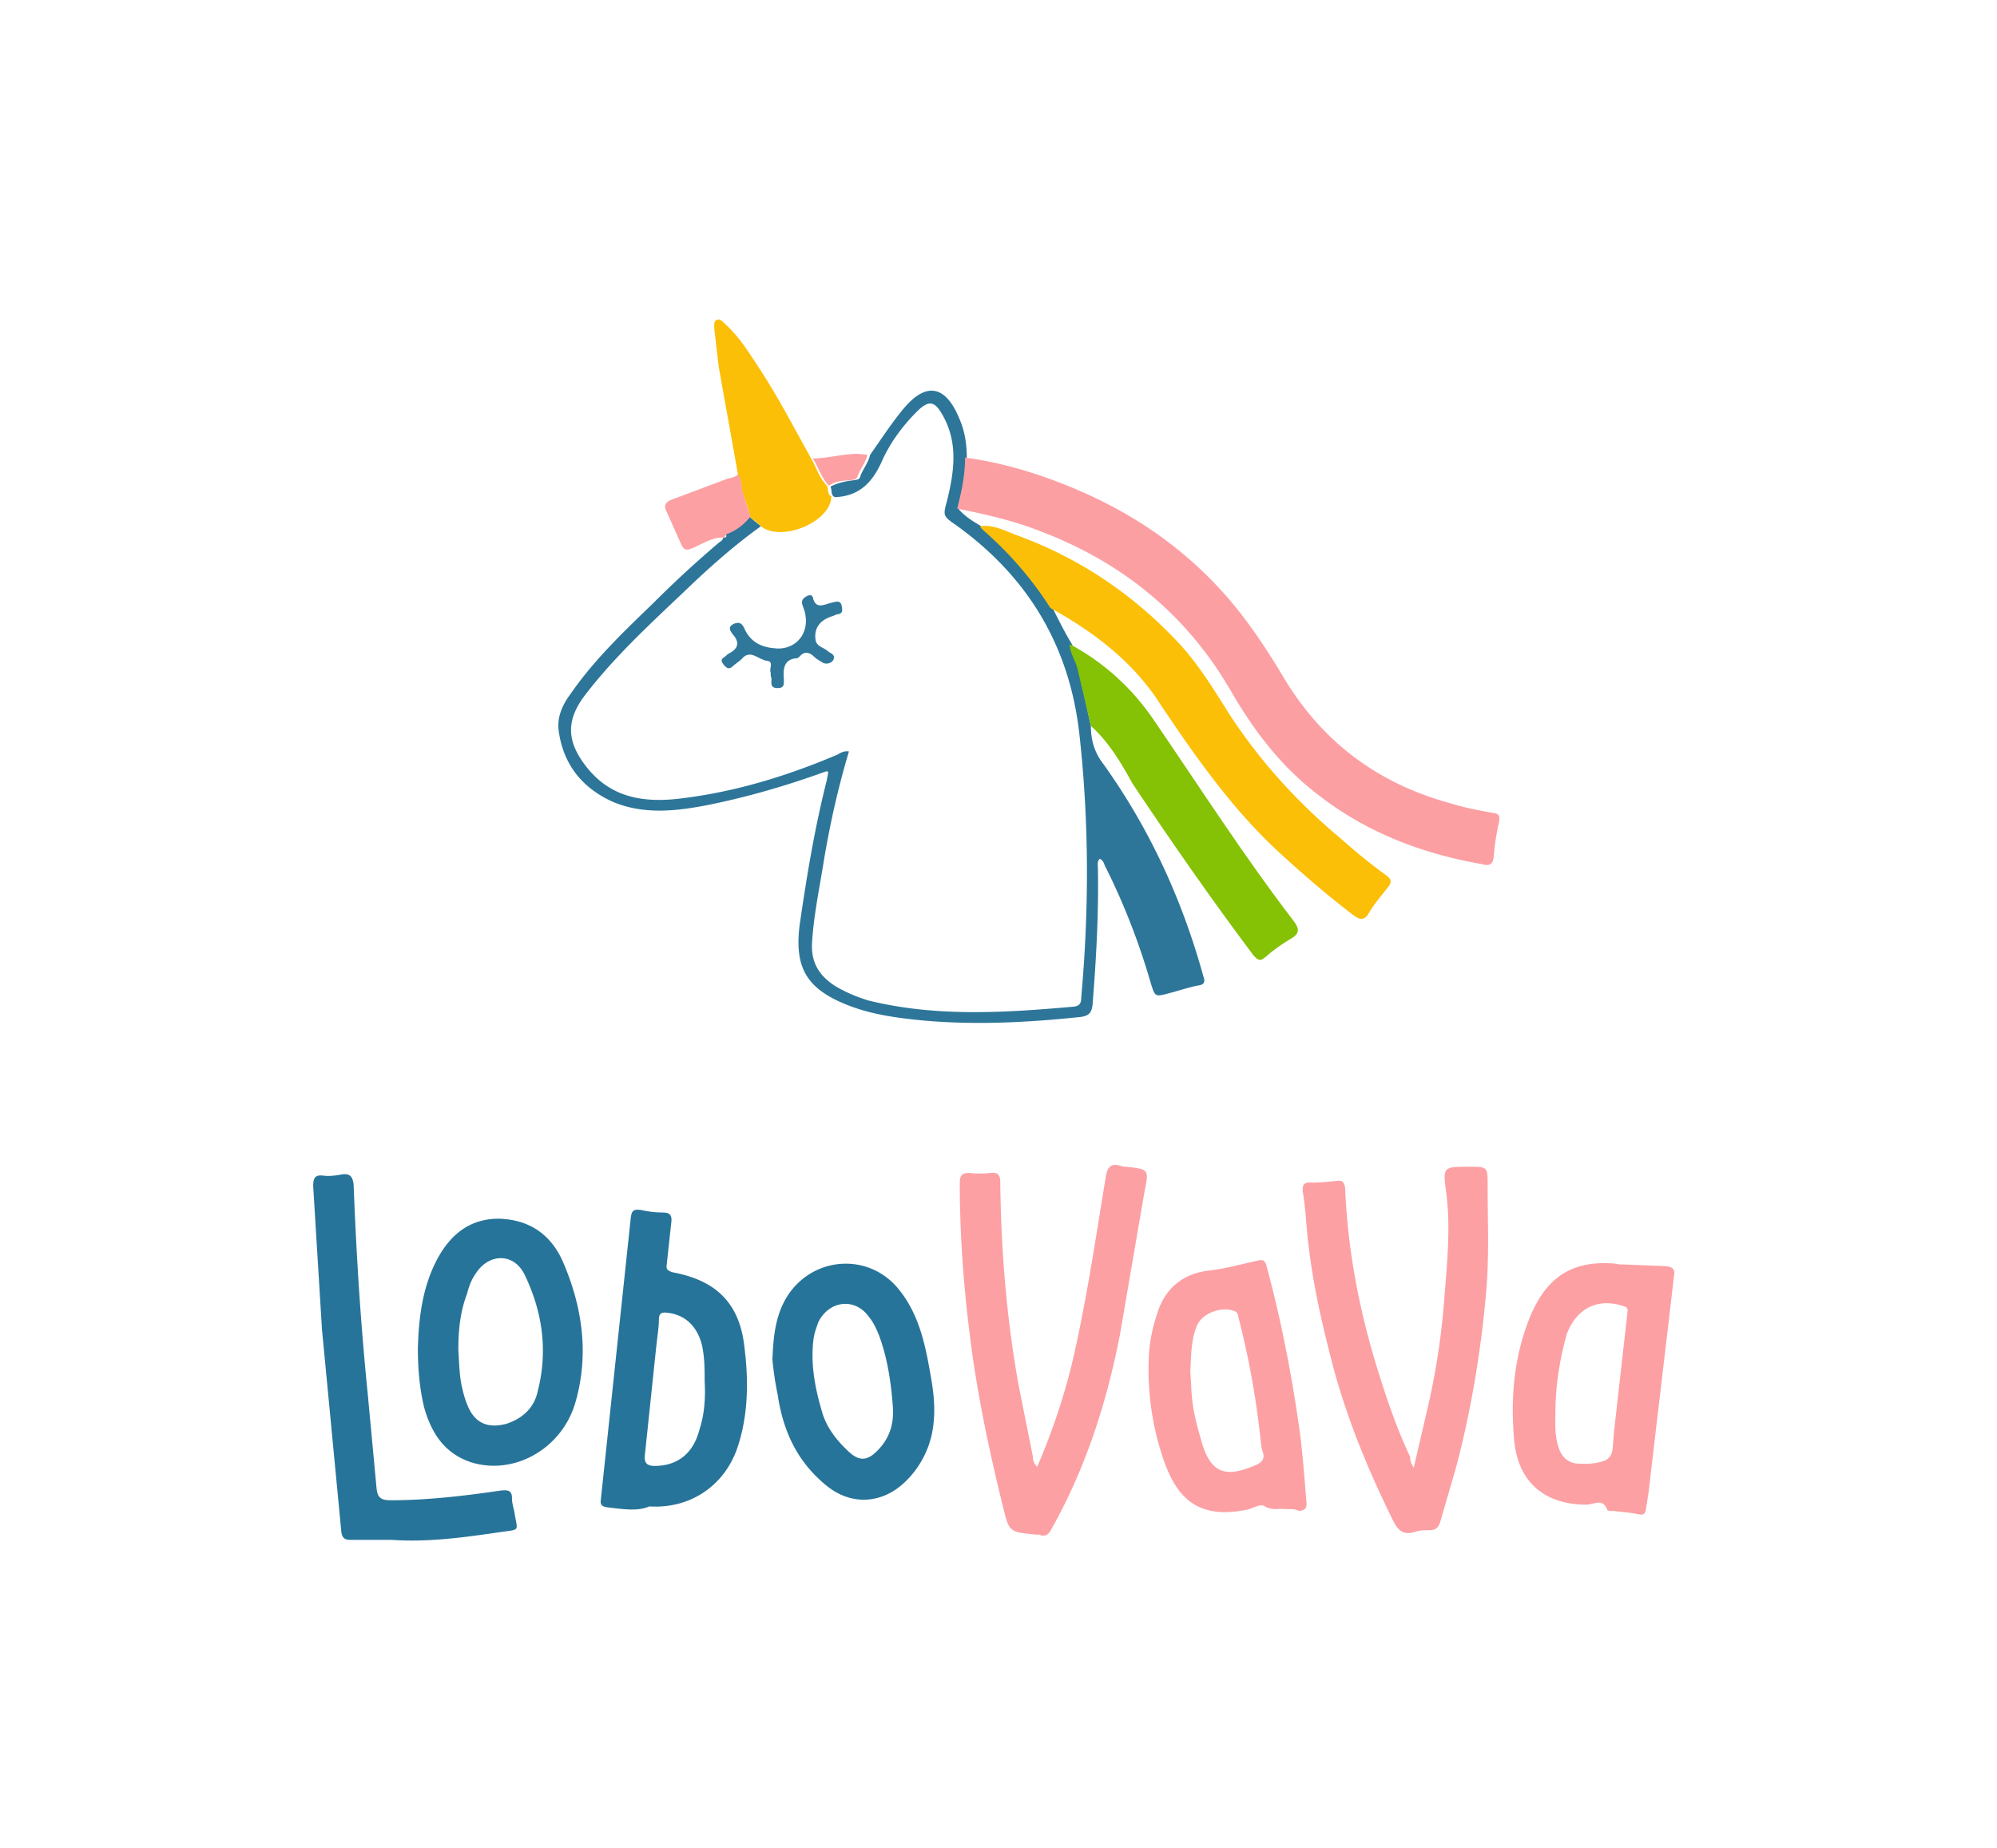
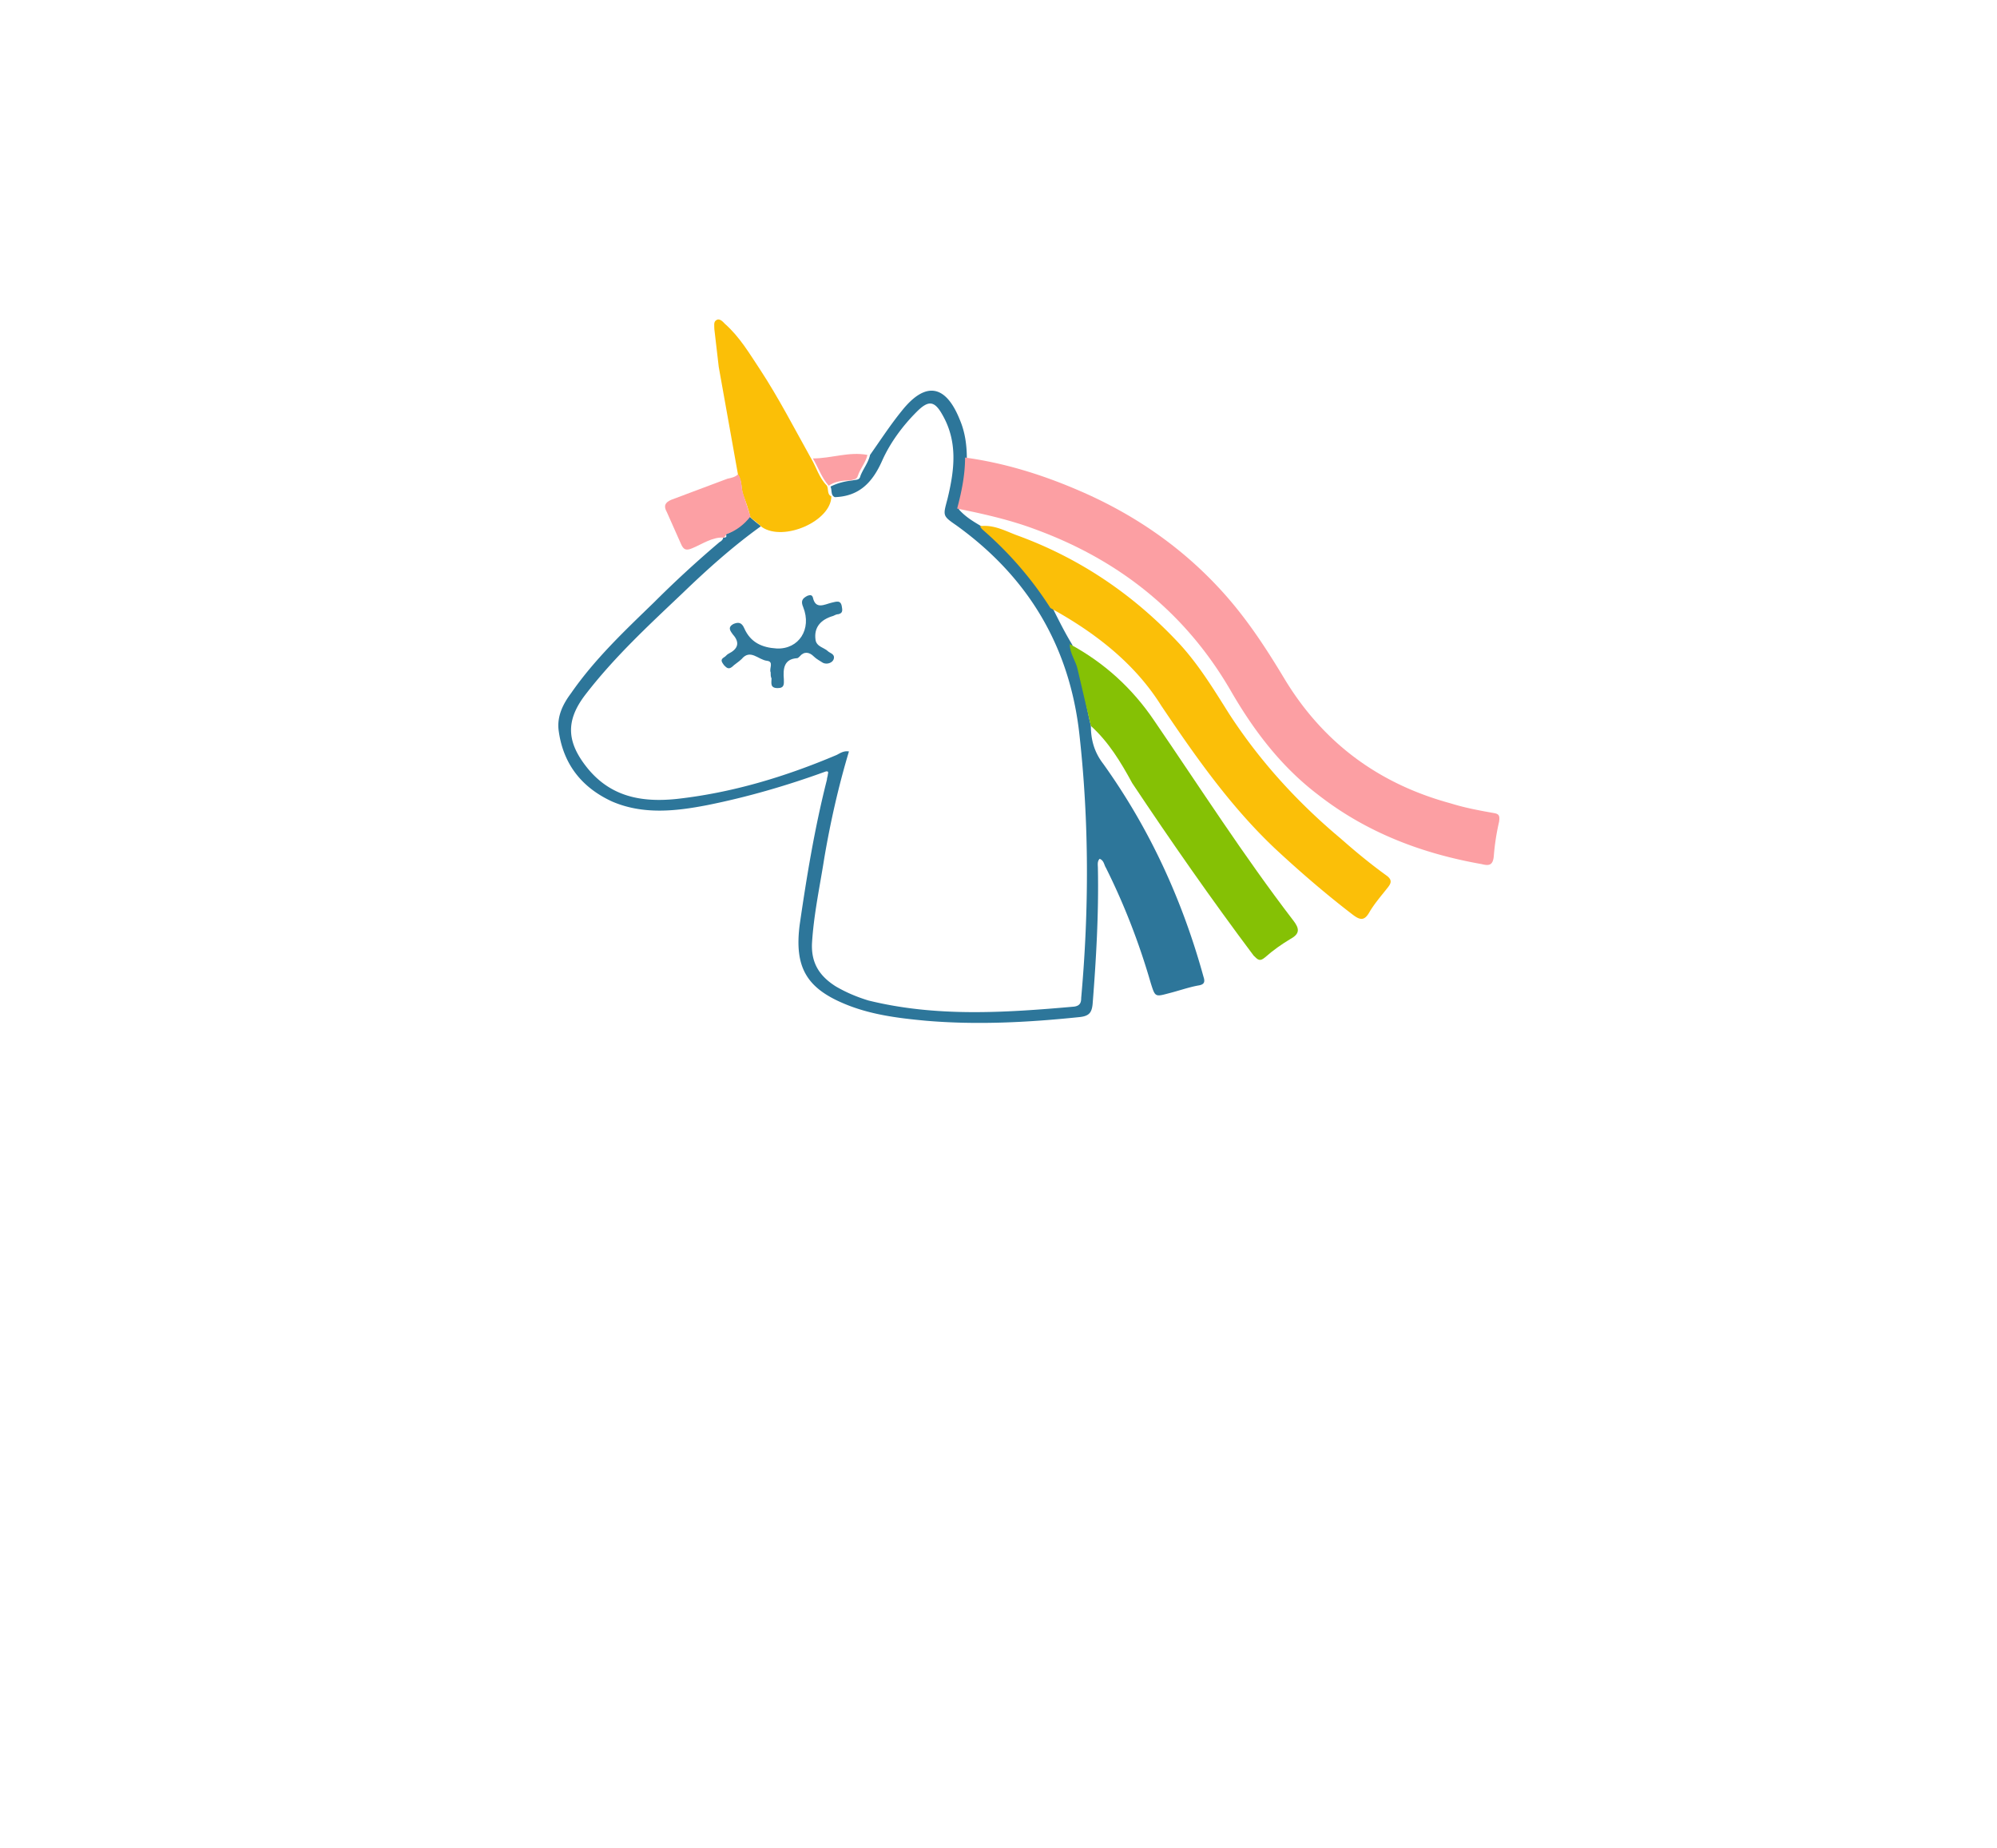
<svg xmlns="http://www.w3.org/2000/svg" viewBox="0 0 227 210">
  <path d="M124 82.5c0 1.6.4 3 1.4 4.3 5.3 7.4 9 15.5 11.4 24.2.2.6.1.9-.6 1-1.1.2-2.2.6-3.4.9-1.5.4-1.5.4-2-1.2-1.3-4.5-3-8.9-5.1-13.1-.2-.3-.2-.8-.7-1-.3.3-.2.7-.2 1.1.1 5.2-.2 10.3-.6 15.4-.1 1-.4 1.4-1.6 1.5-5.8.6-11.6.9-17.4.4-3.2-.3-6.4-.7-9.4-2-4.2-1.8-5.5-4.2-4.9-8.9.8-5.5 1.7-11 3.1-16.5 0-.2.1-.4.1-.6.1-.3 0-.4-.3-.3-4.4 1.6-8.9 2.9-13.4 3.8-3.6.7-7.3 1.1-10.8-.4-3.5-1.6-5.6-4.3-6.1-8.1-.2-1.6.5-3 1.4-4.2 2.7-3.9 6.1-7.1 9.4-10.3a122.56 122.56 0 0 1 7.5-6.9c.2-.1.4-.3.4-.5.2 0 .5 0 .3-.4 1.1-.4 2-1.1 2.7-2 .4.4.8.7 1.3 1.1-3.2 2.3-6.1 4.9-8.9 7.6-3.9 3.7-7.8 7.3-11.1 11.6-2.2 2.9-2.1 5.3.2 8.2 2.7 3.4 6.3 4 10.2 3.6 6.3-.7 12.3-2.5 18.2-5 .4-.2.8-.5 1.4-.4-1.2 4-2.1 8-2.8 12.1-.5 3.2-1.2 6.4-1.4 9.7-.1 2.2.8 3.7 2.7 4.9 1.2.7 2.4 1.2 3.7 1.6 7.7 1.9 15.5 1.4 23.4.7.7-.1.8-.5.8-1 .9-10 .9-20-.2-29.9-1.1-10-5.8-17.9-14-23.8-1.6-1.1-1.5-1.1-1-3 .8-3.3 1.2-6.5-.6-9.6-.9-1.6-1.6-1.6-2.9-.3-1.6 1.6-3 3.5-3.9 5.5-1.1 2.5-2.6 4.1-5.4 4.2-.5-.2-.3-.8-.5-1.2.8-.4 1.6-.6 2.5-.7.4-.1.8 0 .9-.5.3-.8.9-1.5 1.1-2.4 1.2-1.7 2.3-3.4 3.6-5 2.7-3.4 5-3 6.6 1 .6 1.4.8 2.9.8 4.4 0 2-.4 3.9-.9 5.8.8.9 1.7 1.4 2.7 2 .1.1.1.3.3.4 3 2.6 5.6 5.6 7.7 8.9.7 1.4 1.4 2.8 2.2 4.1 0 1 .7 1.9.9 2.9.3 2 .7 4.1 1.2 6.3z" fill="#2d769a" />
  <path d="M108.8 57.8c.5-1.9.9-3.8.9-5.8 4.4.6 8.6 1.9 12.6 3.6 6.4 2.7 12 6.5 16.7 11.7 2.8 3.1 5 6.5 7.1 10 4.4 7.2 10.7 11.8 18.8 14 1.6.5 3.2.8 4.9 1.1.6.1.7.3.6 1a26.29 26.29 0 0 0-.6 3.9c-.1 1.1-.6 1.1-1.4.9-6.8-1.2-13.1-3.6-18.6-7.9-4.2-3.2-7.3-7.3-9.9-11.8-5.1-8.8-12.6-14.8-22.1-18.3-2.9-1.1-6-1.8-9-2.4z" fill="#fc9fa3" />
-   <path d="M117.9 166.7c1.8-4.2 3.2-8.4 4.2-12.8 1.5-6.7 2.5-13.5 3.6-20.2.2-1.2.7-1.5 1.7-1.2.2.1.5.1.7.1 2.5.3 2.5.3 2 2.8l-2.8 16.3c-1.5 7.7-3.9 15.2-7.8 22.1-.3.6-.7.9-1.4.6h-.4c-3-.3-3-.3-3.7-3.2-1.6-6.5-3-13.1-3.8-19.8-.7-5.6-1.1-11.3-1.1-16.9 0-.9.2-1.2 1.1-1.2.8.1 1.6.1 2.4 0 .9-.1 1.1.3 1.1 1.1.1 7.7.7 15.4 2.1 23.1l1.6 8a1.58 1.58 0 0 0 .5 1.2zm42.8.1l1.7-7.3c.9-4 1.5-8.1 1.8-12.2.3-3.9.7-7.8.2-11.7-.4-3-.4-3 2.6-3 2.1 0 2.1 0 2.1 2.1 0 4.2.2 8.3-.2 12.5-.6 6.6-1.7 13.2-3.4 19.6l-1.8 6.2c-.2.6-.5.9-1.2.9-.5 0-1.1 0-1.7.2-1.5.5-2.1-.5-2.6-1.6-3-6.1-5.5-12.3-7.1-18.9-1.2-4.7-2.2-9.5-2.6-14.5-.1-1.2-.2-2.4-.4-3.6-.1-.8.1-1.2 1-1.1 1 0 1.9-.1 2.9-.2.6-.1.8.2.9.8.3 7.3 1.7 14.4 3.9 21.3 1 3.2 2.1 6.3 3.5 9.3 0 .5.1.7.4 1.2z" fill="#fca0a4" />
  <path d="M119.4 69.1c-2.1-3.3-4.7-6.3-7.7-8.9a1.38 1.38 0 0 1-.3-.4c1.5-.2 2.8.5 4.1 1 7.2 2.6 13.4 6.8 18.6 12.4 2.2 2.4 3.9 5.2 5.6 7.9 3.5 5.4 7.8 10.1 12.7 14.2 1.7 1.5 3.4 2.9 5.2 4.2.7.5.5.9.2 1.3-.7.9-1.5 1.8-2.1 2.8-.6 1.1-1.1 1-2 .3-3-2.3-5.9-4.8-8.7-7.4-5.1-4.8-9.1-10.5-13-16.3-3-4.8-7.5-8.3-12.6-11.1z" fill="#fbbf08" />
-   <path d="M73.8 171.2c-1.3.6-3.1.3-4.8.1-.6-.1-.8-.3-.7-.9l3.4-32c.1-.8.3-1 1.1-.9.9.2 1.7.3 2.6.3s1 .5.9 1.2l-.5 4.6c-.1.6 0 .8.7 1 4.8.9 7.5 3.4 8.1 8.3.5 3.9.5 7.9-.8 11.7-1.5 4.3-5.4 6.9-10 6.6zm6.3-14.2c0-1.4 0-2.7-.3-4.1-.5-2.1-1.9-3.5-3.9-3.7-.6-.1-1 0-1 .7 0 1-.2 2.1-.3 3.1l-1.3 12.4c-.1.9.3 1.2 1.1 1.2 2.6 0 4.4-1.4 5.1-4.1.6-1.8.7-3.7.6-5.5z" fill="#27749a" />
-   <path d="M184.5 143.7l4.9.2c.7.1 1 .3.9 1l-1.4 11.9-1.3 11c-.1 1.2-.3 2.4-.5 3.7-.1.5-.2.7-.8.6-1-.2-2.1-.3-3.1-.4-.2 0-.4 0-.5-.1-.5-1.4-1.5-.6-2.4-.6-3.5 0-7.7-1.5-8.2-7.5-.4-4.7 0-9.3 1.8-13.8 1.8-4.3 4.5-6.5 9.6-6.1a4.14 4.14 0 0 0 1 .1zm-7.7 17c0 1.1-.1 2.5.4 3.9.3.9.9 1.5 1.8 1.7 1 .1 2.1.1 3.1-.2.7-.2 1.1-.6 1.2-1.4s.1-1.5.2-2.3l1.5-13.3c.1-.5-.2-.6-.6-.7-2.8-.9-5.2.3-6.3 3.2-.8 2.9-1.3 5.8-1.3 9.1zm-30.9 10.8c-.5-.1-1.2.2-2.1-.3-.6-.4-1.4.3-2.2.4-5.6 1.1-8-1.5-9.5-6.2a31.43 31.43 0 0 1-1.5-11.4c.1-1.8.5-3.5 1.1-5.2 1-2.7 3.1-4.1 5.7-4.4 1.8-.2 3.6-.7 5.4-1.1.8-.2 1-.1 1.2.7 1.7 6.3 2.9 12.6 3.8 19.1.3 2.5.5 5.1.7 7.6.1.7-.2 1-.9 1-.3-.2-.8-.2-1.7-.2zm-10.6-15.6c.1 1.1.1 2.5.3 3.8.2 1.4.6 2.8 1 4.2 1 3.4 2.6 4.1 5.9 2.7.8-.3 1.4-.7 1-1.7-.2-.7-.2-1.4-.3-2.1-.5-4.4-1.3-8.7-2.4-13-.1-.4-.1-.7-.5-.8-1.5-.6-3.8.3-4.3 1.8-.6 1.5-.6 3.2-.7 5.1z" fill="#fca0a4" />
-   <path d="M47.5 153.2c.1-3.4.5-6.9 2.2-10.1 1.5-2.8 3.7-4.6 7-4.6 3.4.1 5.8 1.7 7.2 4.7 2.3 5.2 3.1 10.7 1.5 16.2-1.5 5.2-6.9 8.3-11.8 6.8-3.1-1-4.6-3.4-5.4-6.3-.5-2.1-.7-4.3-.7-6.7zm4.6.2c.1 1.5.1 3.1.5 4.6a9.83 9.83 0 0 0 .5 1.6c.8 2.1 2.3 2.8 4.5 2.2 1.8-.6 3.1-1.8 3.5-3.6 1.2-4.6.6-9.1-1.5-13.4-1.2-2.4-4-2.4-5.5-.1-.5.7-.8 1.5-1 2.3-.8 2.1-1 4.2-1 6.4zm35.7 1.1c.1-2.4.3-4.4 1.2-6.3 2.6-5.4 9.7-6.2 13.3-1.5 2.2 2.8 2.9 6.2 3.5 9.7.4 2.2.6 4.4.1 6.7a10.69 10.69 0 0 1-2.9 5.2c-2.6 2.6-6.2 2.9-9.1.5-3.3-2.7-4.9-6.2-5.5-10.3-.3-1.4-.5-2.9-.6-4zm13.7 5.5c-.2-2.8-.6-5.6-1.6-8.3-.3-.7-.6-1.4-1.1-2-1.6-2.3-4.6-1.9-5.8.6-.2.6-.4 1.1-.5 1.7-.4 2.8.1 5.6.9 8.3.5 1.9 1.7 3.4 3.1 4.7 1.2 1.1 2.1 1 3.2-.1 1.4-1.4 1.9-3 1.8-4.9zm-57 15h-4.7c-.6 0-.9-.2-1-.9l-2.2-23-1-16.3c0-.9.2-1.3 1.1-1.2.7.1 1.4 0 2-.1 1-.2 1.4.1 1.5 1.2.3 7.9.8 15.8 1.6 23.7l1 10.7c.1 1.1.5 1.4 1.6 1.4 4.2 0 8.4-.5 12.5-1.1.9-.1 1.3 0 1.3.9 0 .6.2 1.1.3 1.7.3 2 .7 1.8-1.5 2.1-4.1.6-8.3 1.2-12.5.9z" fill="#27749a" />
  <path d="M124 82.5l-1.5-6.4c-.2-1-.9-1.8-.9-2.9 3.9 2.1 7.1 5 9.6 8.7 5.2 7.6 10.2 15.4 15.8 22.7.7.9.8 1.5-.3 2.1-1 .6-2 1.3-2.9 2.1-.6.5-.8.3-1.3-.2-4.8-6.4-9.4-13-13.8-19.6-1.3-2.4-2.7-4.7-4.7-6.5z" fill="#85c105" />
  <path d="M86.6 59.9c-.4-.4-.8-.7-1.3-1.1-.2-.9-.5-1.7-.8-2.5s-.1-1.6-.6-2.3l-2.2-12.3-.5-4.3c0-.4-.1-.8.2-1 .4-.3.8.2 1 .4 1.7 1.5 2.8 3.4 4 5.2 2.1 3.2 3.9 6.7 5.8 10.1.6 1 .9 2.2 1.8 3.1.2.4 0 1 .5 1.2 0 2.8-5.4 5.2-7.9 3.5z" fill="#fbbf07" />
  <path d="M83.9 53.9c.5.7.3 1.5.6 2.3l.8 2.5c-.7.9-1.6 1.6-2.7 2-.1.1-.2.3-.3.4-1.3-.1-2.4.7-3.6 1.2-.7.3-1 .2-1.3-.5l-1.6-3.6c-.4-.7-.2-1.1.5-1.4l6.4-2.4c.5-.1.9-.2 1.2-.5zm10.3 1.3c-.8-.9-1.2-2.1-1.8-3.1 2.1 0 4.1-.8 6.2-.4-.2.9-.8 1.5-1.1 2.4-.1.4-.5.4-.9.5-.8 0-1.7.1-2.4.6z" fill="#fca0a4" />
  <path d="M87.6 76.4c-.2-.4.4-1.2-.4-1.3-1-.1-1.9-1.4-2.9-.2-.3.3-.8.6-1.1.9-.4.3-.6.1-.9-.2-.2-.3-.5-.6 0-.9.2-.1.3-.3.5-.4 1-.5 1.4-1.2.5-2.2-.2-.3-.7-.8.1-1.2.5-.2.9-.2 1.2.5.7 1.6 2 2.2 3.7 2.3 2.5.1 4-2.2 3-4.7-.3-.7-.1-1 .5-1.3.3-.1.5-.1.6.2.3 1.4 1.3.8 2.1.6.5-.1 1.1-.4 1.2.5.1.5 0 .7-.4.8-.2 0-.4.1-.6.2-1.4.4-2.2 1.3-2 2.7.1.8 1 .9 1.4 1.3.2.2.7.3.7.7 0 .6-.8.9-1.3.6-.3-.2-.7-.4-1-.7-.5-.5-1.1-.6-1.6 0-.1.1-.2.2-.3.2-1.5.1-1.6 1.2-1.5 2.4 0 .5.1 1-.7 1-.9 0-.7-.6-.7-1.1-.1-.2-.1-.4-.1-.7z" fill="#30789b" />
</svg>